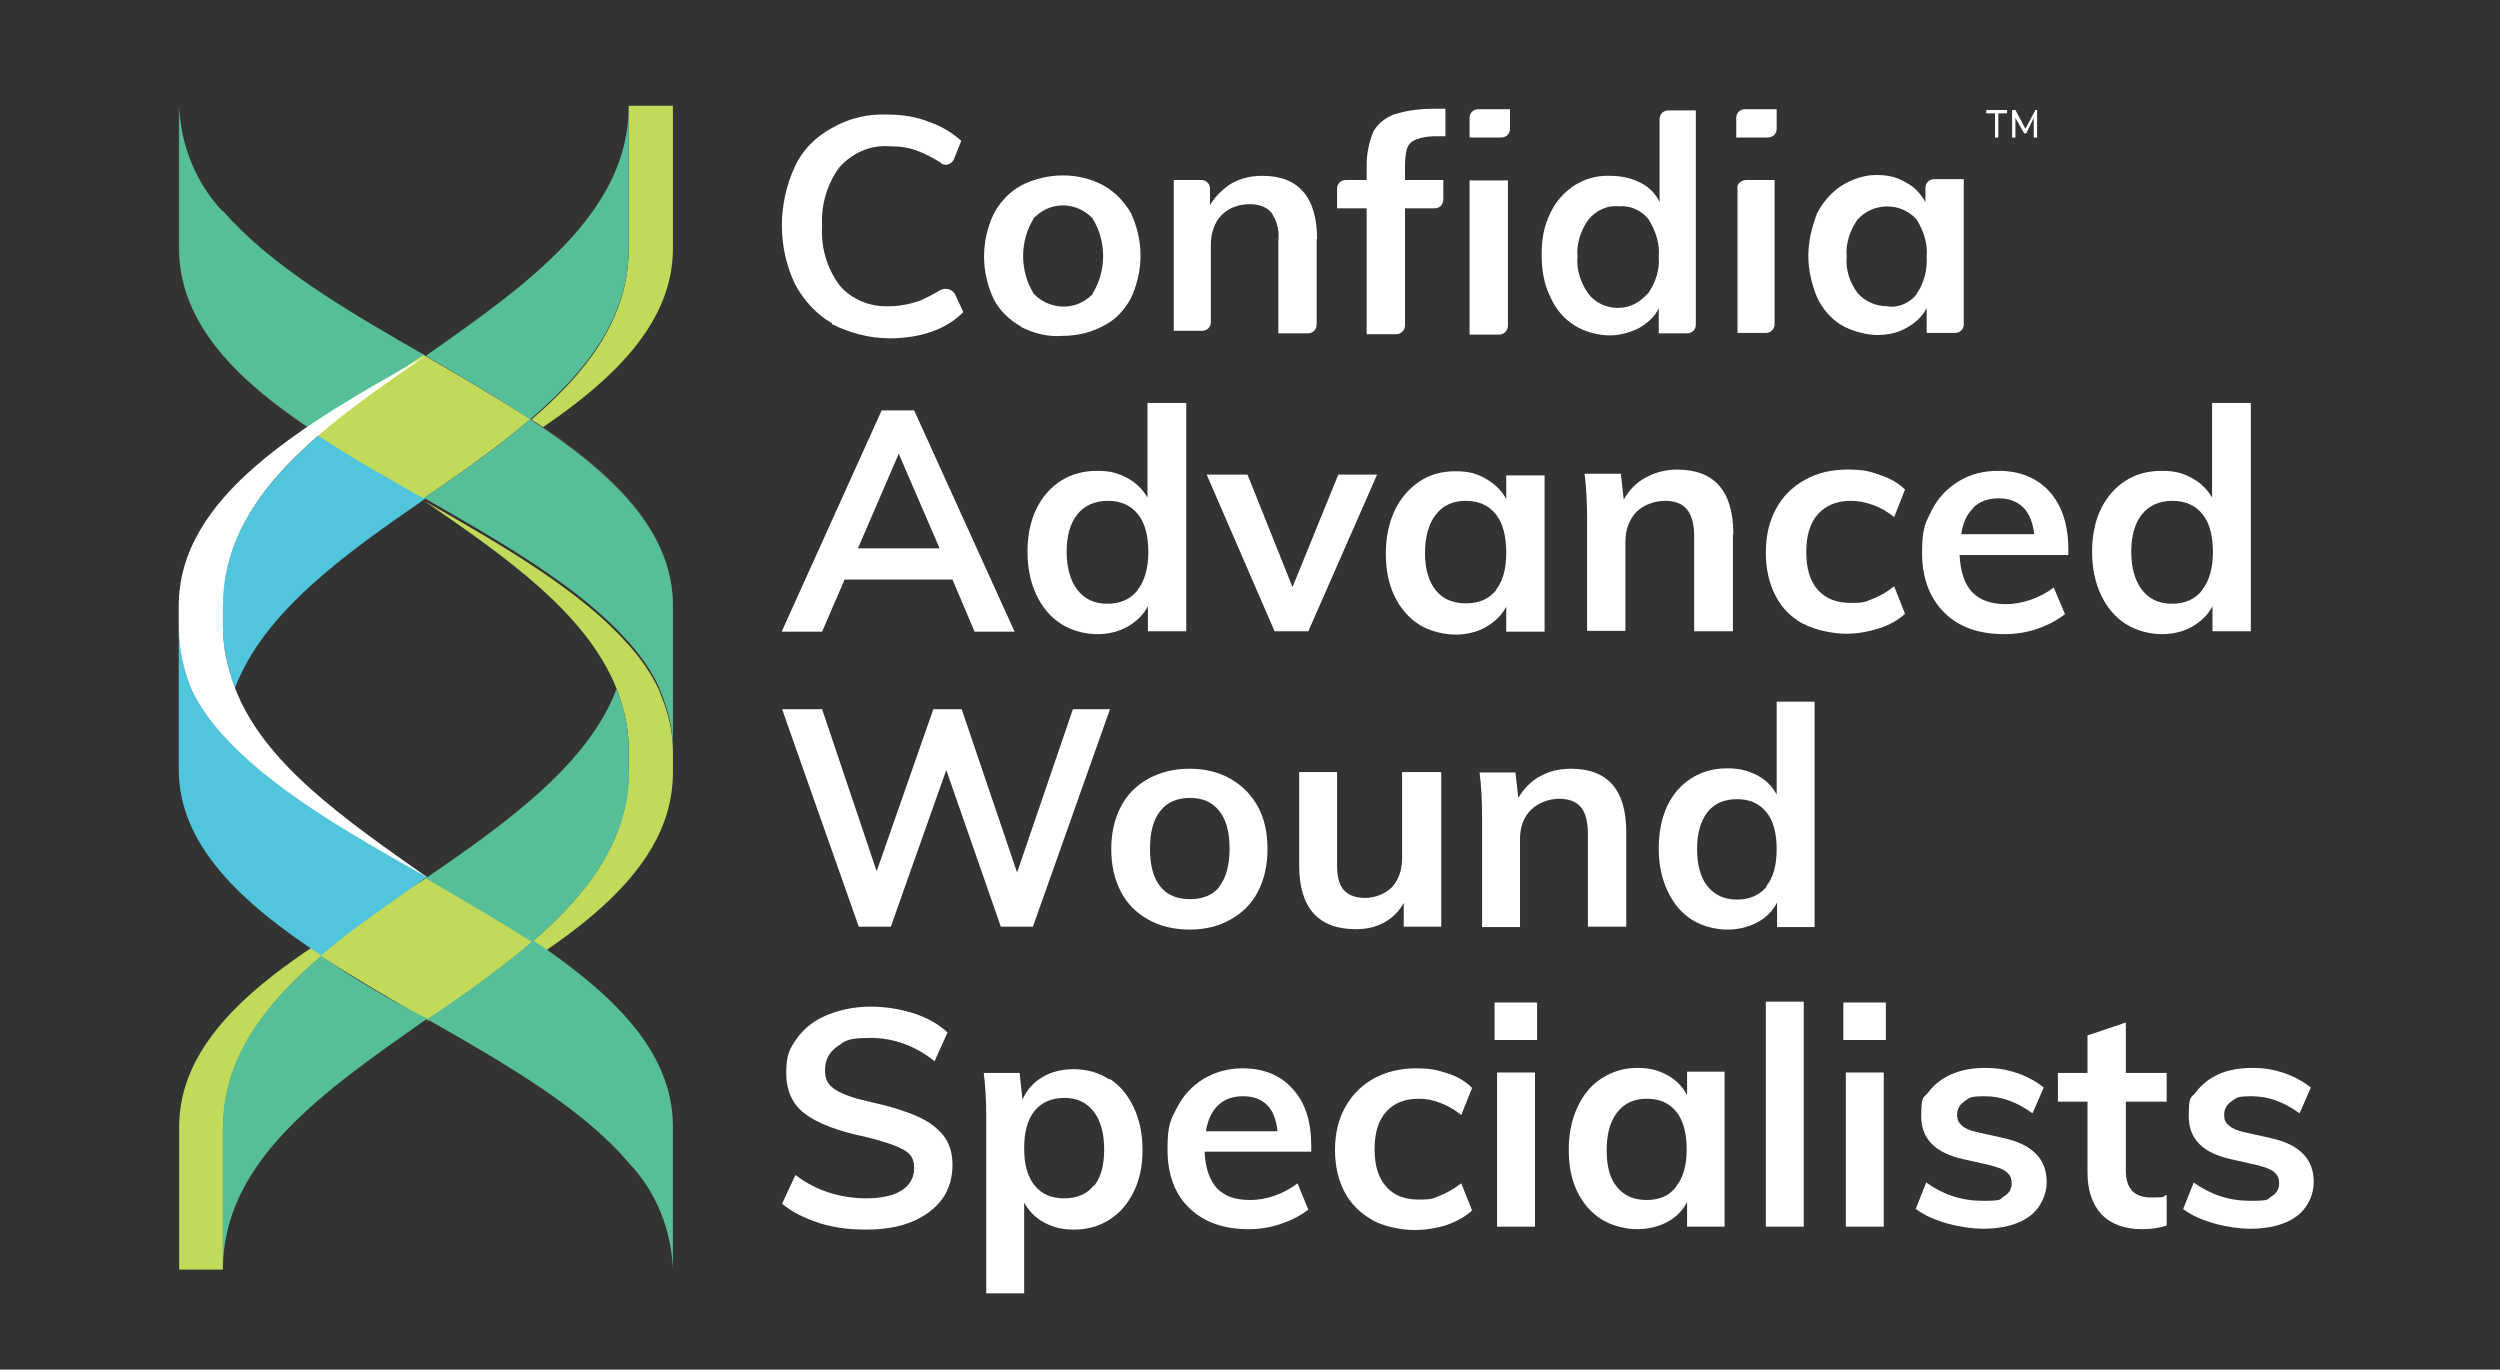
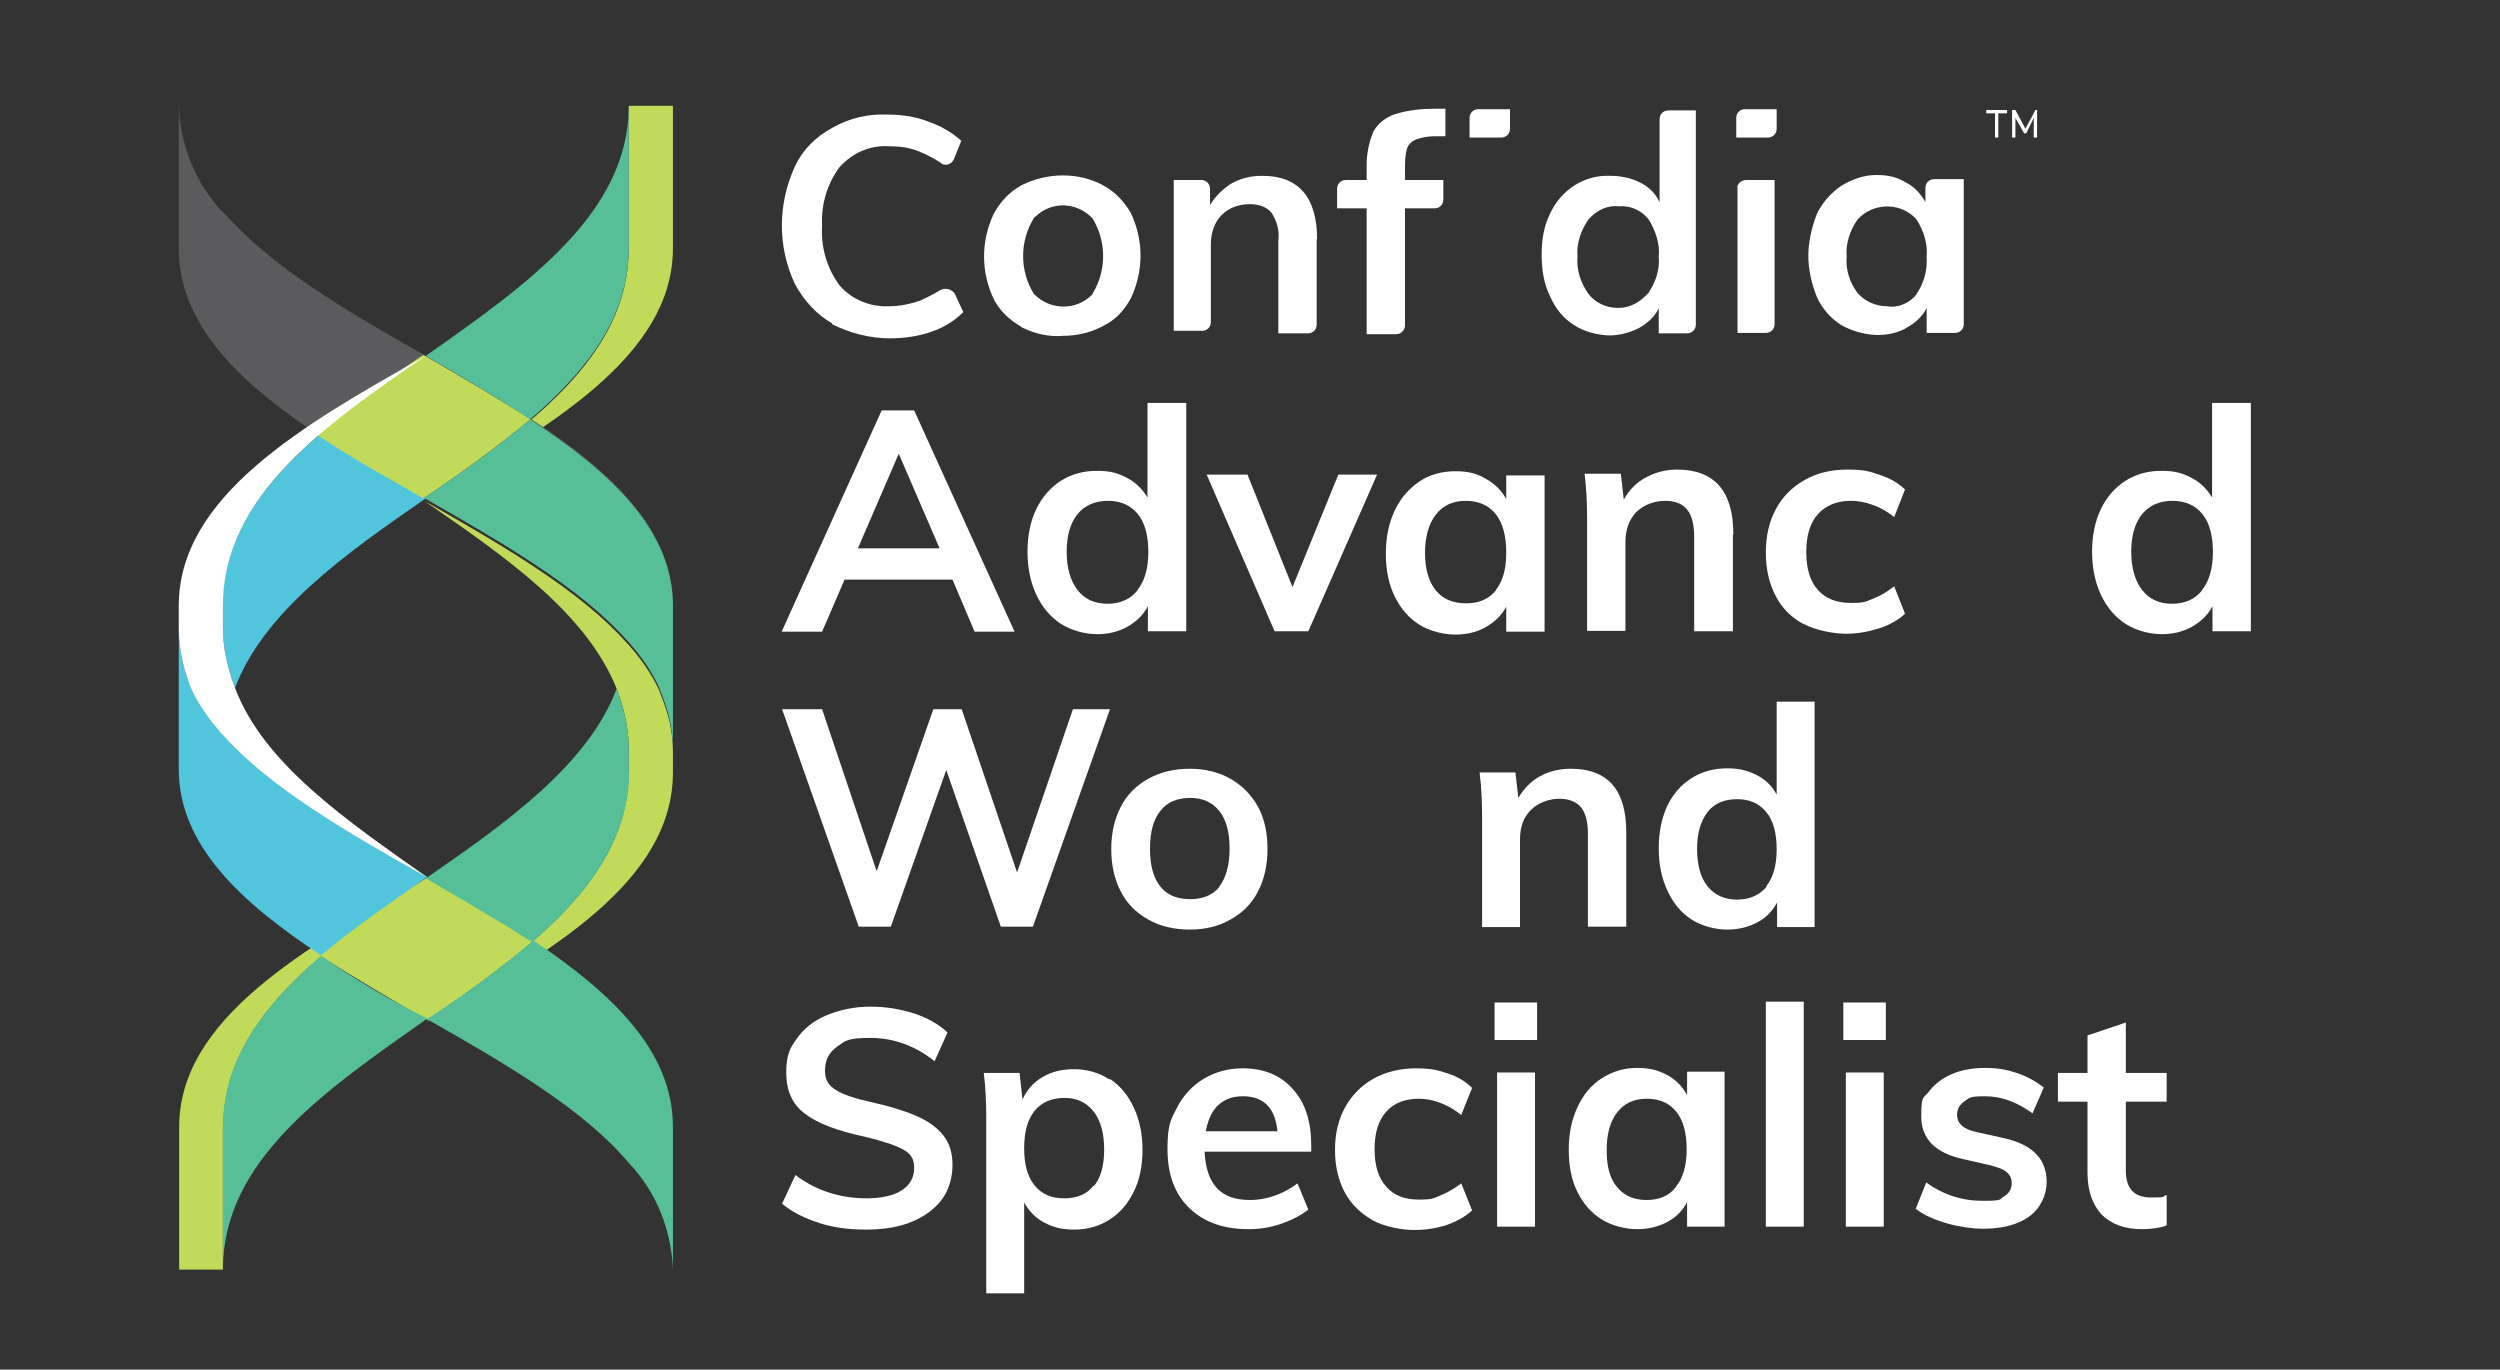
<svg xmlns="http://www.w3.org/2000/svg" id="Layer_1" data-name="Layer 1" viewBox="0 0 600 328.7">
  <rect x="0" y="0" width="600" height="328.7" fill="#333333" stroke="none" />
  <defs>
    <style>
      .cls-1 {
        isolation: isolate;
      }

      .cls-2 {
        fill: #56bf98;
      }

      .cls-3 {
        fill: #fff;
      }

      .cls-4 {
        fill: #50c5dc;
      }

      .cls-5 {
        fill: #5b5b5e;
      }

      .cls-6 {
        fill: #c2da5a;
      }
    </style>
  </defs>
  <g>
    <path id="Path_16" data-name="Path 16" class="cls-6" d="M150.9,59.5V25.4h10.6v34.2c0,25.8-29.5,42.9-59.3,60,24.4-17.1,48.7-33.8,48.7-60v-.1Z" />
    <path id="Path_34" data-name="Path 34" class="cls-6" d="M150.9,185v-5.1c0-5.1-1.1-9.8-2.9-14.6-7.3-18.2-26.6-31.6-46.2-45.1,18.6,10.6,37.5,21.5,48.7,34.2l.4.4c2.9,3.3,5.5,6.9,7.3,10.9l.4,1.1c1.8,4.4,2.9,8.7,2.9,13.5v5.1c0,26.2-29.5,43.3-59.3,60,24.4-17.5,48.7-34.2,48.7-60.4h0Z" />
    <path id="Path_35" data-name="Path 35" class="cls-6" d="M53.5,270.5v34.2h-10.5v-34.2c0-25.8,29.5-42.6,59.3-59.6-24.4,16.7-48.7,33.8-48.7,59.6h-.1Z" />
    <path id="Path_36" data-name="Path 36" class="cls-5" d="M53.5,50.8c11.3,13.1,29.8,24,48.7,34.6,29.5,17.1,59.3,33.8,59.3,60v34.2c0-4.7-1.1-9.1-2.9-13.5,0-.4-.4-.7-.4-1.1-1.8-4-4.4-7.6-7.3-10.9l-.4-.4c-11.3-12.7-29.8-23.6-48.7-34.2-29.5-16.7-58.9-33.8-58.9-60V25.4c.4,9.5,4,18.5,10.5,25.5h0l.1-.1Z" />
    <g id="Group_4" data-name="Group 4">
      <path id="Path_37" data-name="Path 37" class="cls-6" d="M102.6,210.5h0c-9.1,6.2-17.8,12.4-25.8,18.9,8,5.1,16.7,10.2,25.5,15.3h.4c8.7-5.8,17.5-12.4,25.5-18.9-8-5.1-16.7-10.2-25.5-15.3h-.1Z" />
    </g>
    <path id="Path_38" data-name="Path 38" class="cls-2" d="M77.1,229.4c-13.5,11.6-23.6,24.4-23.6,41.1v34.2c0-26.2,24.4-42.9,48.7-60l.4-.4h-.4c-8.7-4.4-17.5-9.5-25.1-14.9h0Z" />
    <path id="Path_39" data-name="Path 39" class="cls-2" d="M128,225.7c-8,6.9-16.7,13.1-25.5,18.9,18.5,10.5,37.5,21.5,48.4,34.5,6.6,6.9,10.2,16,10.6,25.5v-34.2c0-18.2-14.6-32-33.5-44.7h0Z" />
    <path id="Path_40" data-name="Path 40" class="cls-2" d="M150.9,185v-5.1c0-5.1-1.1-9.8-2.9-14.6-6.9,18.2-26.2,32-45.8,45.5,8.7,5.1,17.5,10.2,25.5,15.3,13.5-11.6,23.3-24.7,23.3-41.1h-.1Z" />
    <path id="Path_41" data-name="Path 41" class="cls-4" d="M102.6,210.5h0c-18.9-10.9-37.8-21.5-49.1-34.2l-.4-.4c-2.9-3.3-5.5-6.9-7.3-10.9l-.4-1.1c-1.5-4-2.5-8.7-2.5-13.5v34.2c0,18.2,14.9,32,34.2,44.7,7.6-6.6,16.4-12.4,25.5-18.9h0v.1Z" />
    <path id="Path_42" data-name="Path 42" class="cls-4" d="M53.5,145.4v5.1c0,5.1,1.1,9.8,2.9,14.6,6.9-18.2,26.2-32,45.8-45.5-8.7-5.1-17.5-10.2-25.5-15.3-13.5,11.6-23.3,24.7-23.3,41.1h.1Z" />
-     <path id="Path_43" data-name="Path 43" class="cls-2" d="M53.5,50.8c-6.5-6.9-10.2-16-10.5-25.5v34.2c0,18.6,14.5,32.4,33.5,44.7,8-6.9,16.7-13.1,25.5-18.9-18.5-10.6-37.1-21.5-48.4-34.6h0l-.1.1Z" />
    <path id="Path_44" data-name="Path 44" class="cls-6" d="M127.3,100.6c-8-5.1-16.7-10.2-25.5-15.3h-.4c-8.7,5.8-17.5,12.4-25.5,18.9,8,5.5,16.7,10.2,25.5,15.3h.4c9.1-6.2,17.8-12.4,25.5-18.9Z" />
    <g id="Group_5" data-name="Group 5">
      <path id="Path_45" data-name="Path 45" class="cls-2" d="M127.3,100.6c-7.6,6.6-16.4,12.7-25.5,18.9h-.4.4c18.5,10.6,37.5,21.5,48.7,34.2l.4.4c2.9,3.3,5.5,6.9,7.3,10.9l.4,1.1c1.8,4.4,2.9,8.7,2.9,13.5v-34.2c0-18.2-14.9-32-34.2-44.7h0v-.1Z" />
    </g>
    <path id="Path_46" data-name="Path 46" class="cls-3" d="M53.5,145.4v5.1c0,5.1,1.1,9.8,2.9,14.6,6.9,18.2,26.5,31.6,46.2,45.5-18.9-10.6-37.8-21.5-49.1-34.2l-.4-.4c-2.9-3.3-5.5-6.9-7.3-10.9l-.4-1.1c-1.5-4-2.5-8.7-2.5-13.5v-5.1c0-26.2,29.5-43.3,59.3-60-24.4,16.7-48.7,33.8-48.7,60h0Z" />
    <path id="Path_57" data-name="Path 57" class="cls-2" d="M127.3,100.6c13.5-11.6,23.6-24.4,23.6-41.1V25.4c0,25.8-24.4,42.9-48.7,60h-.4.4c8.7,5.1,17.5,10.2,25.1,15.3h0v-.1Z" />
  </g>
  <g>
    <path id="Path_17" data-name="Path 17" class="cls-3" d="M199.7,77.6c-3.7-2.1-6.8-5.5-8.9-9.4-4.2-8.9-4.2-19.2,0-28.3,1.8-3.9,5-7.1,8.9-9.2,4.2-2.4,8.7-3.4,13.4-3.2,3.4,0,6.8.5,10,1.8,2.9,1,5.5,2.6,7.6,4.5l-1.8,4.5c-.5,1-1.8,1.6-2.9,1h0l-.3-.3c-1.6-1-3.1-1.8-5-2.6-2.4-1-4.7-1.3-7.4-1.3-4.5-.3-8.7,1.6-11.8,5-2.9,3.9-4.5,8.9-4.2,14.2-.3,5,1.1,10,4.2,14.2,2.9,3.4,7.4,5.2,11.8,5,2.6,0,5-.5,7.4-1.3,1.8-.8,3.4-1.6,5-2.6,1.1-.5,2.4-.3,3.1.5l.3.3,2.1,4.5c-2.1,2.1-4.7,3.7-7.6,4.7-3.1,1.1-6.6,1.6-10,1.6-5,0-9.7-1.3-13.9-3.4h0v-.2Z" />
    <path id="Path_18" data-name="Path 18" class="cls-3" d="M245.1,78.4c-2.9-1.6-5.2-3.9-6.6-6.6-3.1-6.6-3.1-13.9,0-20.5,1.6-2.9,3.7-5.2,6.6-6.8,3.1-1.6,6.6-2.4,10-2.4s6.8.8,9.7,2.4c2.9,1.6,5,3.9,6.6,6.6,3.1,6.6,3.1,13.9,0,20.5-1.6,2.9-3.7,5.2-6.6,6.6-2.9,1.6-6.3,2.4-9.7,2.4-3.4.3-6.8-.5-10-2.1h0v-.1ZM262.2,70.5c3.4-5.5,3.4-12.6,0-18.1-3.7-3.9-9.7-4.2-13.6-.5h0c-.3.3-.5.3-.5.5-3.4,5.5-3.4,12.6,0,18.1,3.7,3.9,10,4.2,13.9.3h0l.3-.3h-.1Z" />
    <path id="Path_19" data-name="Path 19" class="cls-3" d="M316,57.4v20.5c0,1.3-1,2.1-2.1,2.1h-7.1v-22.3c.3-2.4-.3-4.5-1.6-6.6-1.3-1.6-3.4-2.1-5.2-2.1-2.6,0-5,.8-6.8,2.6s-2.6,4.5-2.6,7.1v18.6c0,1.3-1,2.1-2.1,2.1h-6.8v-36.2h6.6c1.3,0,2.1,1,2.1,2.1h0v3.9c1.3-2.1,3.1-3.9,5.2-5.2,2.4-1.3,4.7-1.8,7.4-1.8,8.7,0,13.1,5.2,13.1,15.2h-.1Z" />
    <path id="Path_20" data-name="Path 20" class="cls-3" d="M407,26.2v51.7c0,1.3-1,2.1-2.1,2.1h-6.8v-6c-1,2.1-2.9,3.7-4.7,4.7-2.1,1.1-4.7,1.8-7.1,1.8s-6-.8-8.4-2.4c-2.6-1.6-4.5-3.9-5.8-6.8-1.6-3.2-2.1-6.6-2.1-10.2s.5-6.8,2.1-10c2.6-5.5,8.1-9.2,14.4-8.9,2.4,0,5,.5,7.1,1.6,2.1,1,3.7,2.6,4.7,4.7v-19.9c0-1.3,1-2.1,2.1-2.1h6.6v-.3h0ZM395.5,70.5c1.8-2.6,2.9-5.8,2.6-8.9.3-3.2-.8-6.3-2.4-8.9-1.6-2.1-4.2-3.4-7.1-3.2-2.9-.3-5.5,1-7.4,3.2-1.8,2.6-2.9,5.8-2.6,8.9-.3,3.2.8,6.3,2.6,8.9,1.6,2.1,4.2,3.4,7.1,3.4s5.2-1.3,7.1-3.4h.1Z" />
    <path id="Path_21" data-name="Path 21" class="cls-3" d="M419.1,43.2h6.8v34.6c0,1.3-1,2.1-2.1,2.1h-6.8v-34.6c-.3-1,.8-2.1,2.1-2.1h0Z" />
    <path id="Path_22" data-name="Path 22" class="cls-3" d="M471.3,43.2v34.6c0,1.3-1,2.1-2.1,2.1h-6.8v-6c-1,2.1-2.9,3.7-4.7,4.7-2.1,1.3-4.7,1.8-7.1,1.8s-6-.8-8.7-2.4c-2.6-1.6-4.5-3.9-5.8-6.6-1.3-3.2-2.1-6.6-2.1-10s.8-6.8,2.1-10.2c1.3-2.6,3.4-5,5.8-6.6,2.6-1.6,5.5-2.6,8.4-2.6s5,.5,7.1,1.8c2.1,1,3.7,2.9,4.7,4.7v-3.4c0-1.3,1-2.1,2.1-2.1h7.1v.2ZM460,70.5c1.8-2.6,2.6-5.8,2.4-8.9.3-3.2-.8-6.3-2.4-8.9-3.4-3.9-9.5-4.2-13.4-.8h0c-.3.3-.5.5-.8.8-1.8,2.6-2.9,5.8-2.6,8.9-.3,3.2.8,6.3,2.6,8.7,1.8,2.1,4.5,3.2,7.1,3.2,2.6.5,5.5-.8,7.1-2.9h0v-.1Z" />
    <path id="Path_23" data-name="Path 23" class="cls-3" d="M476.5,26.4h5.2v.8h-2.1v5.8h-.8v-5.8h-2.1v-.8h-.3.1ZM488.9,26.4v6.6h-.8v-4.7l-1.8,3.7h-.5l-2.1-3.7v4.7h-.8v-6.6h.8l2.4,4.5,2.4-4.5h.5-.1Z" />
    <g id="Group_6" data-name="Group 6">
      <path id="Path_52" data-name="Path 52" class="cls-3" d="M346.7,43.2h-9.5v-2.6c0-1.6,0-3.4.5-5,.3-1,1.3-1.8,2.1-2.1,1.3-.5,2.9-.8,4.5-.8h2.6v-6.6h-2.6c-3.1,0-6.3.3-9.5,1.3-2.4.8-4.2,2.4-5.2,4.2-1,2.4-1.6,5.2-1.6,7.9v3.7h-5c-1.3,0-2.1,1-2.1,2.1v4.7h7.1v30.2h7.1c1.3,0,2.1-1.1,2.1-2.1h0v-28.1h7.1c1.3,0,2.1-1,2.1-2.1h0v-4.7s.3,0,.3,0Z" />
-       <path id="Path_53" data-name="Path 53" class="cls-3" d="M352.7,50.1v30.2h7.1c1.3,0,2.1-1.1,2.1-2.1h0v-34.9h-9.2v6.8h0Z" />
      <path id="Path_54" data-name="Path 54" class="cls-3" d="M354.8,26.2c-1.3,0-2.1,1-2.1,2.1v4.7h7.6c1.3,0,2.1-1,2.1-2.1h0v-4.7h-7.6Z" />
    </g>
    <path id="Path_55" data-name="Path 55" class="cls-3" d="M426.4,26.2v4.7c0,1.3-1,2.1-2.1,2.1h-7.6v-4.7c0-1.3,1-2.1,2.1-2.1h7.6Z" />
  </g>
  <g>
    <path class="cls-3" d="M266.4,170.2l-18.5,52.2h-7.7l-13.1-37.6-13.3,37.6h-7.7l-18.4-52.2h9.6l13.1,38.9,13.6-38.9h6.8l13.3,39.2,13.4-39.2h9.1-.2Z" />
    <path class="cls-3" d="M275.6,220.7c-2.9-1.6-5.1-3.8-6.6-6.7s-2.3-6.3-2.3-10.2.8-7.3,2.3-10.2,3.7-5.1,6.6-6.7c2.9-1.6,6.2-2.4,9.9-2.4s7,.8,9.8,2.4c2.8,1.6,5,3.8,6.6,6.7s2.3,6.3,2.3,10.2-.8,7.3-2.3,10.2-3.7,5.1-6.6,6.7c-2.8,1.6-6.1,2.4-9.8,2.4s-7.1-.8-9.9-2.4ZM292.6,212.8c1.6-2,2.5-5.1,2.5-9.1s-.8-7-2.5-9.1-4-3.1-7-3.1-5.5,1-7.1,3.1c-1.7,2.1-2.5,5.1-2.5,9.1s.8,7,2.5,9.1c1.6,2,4,3,7.1,3s5.5-1,7.1-3h-.1Z" />
-     <path class="cls-3" d="M345.9,185.4v37h-9v-5.7c-1.2,2.1-2.7,3.6-4.7,4.7-2,1.1-4.2,1.6-6.8,1.6-9,0-13.6-5.1-13.6-15.3v-22.4h9.1v22.4c0,2.7.5,4.7,1.6,5.9s2.8,1.9,5.1,1.9,4.8-.9,6.5-2.6c1.6-1.8,2.4-4.1,2.4-7v-20.6h9.2l.2.1Z" />
    <path class="cls-3" d="M390.3,199.7v22.7h-9.2v-22.3c0-2.9-.6-5.1-1.7-6.4-1.1-1.3-2.9-2-5.2-2s-5,.9-6.8,2.7-2.6,4.1-2.6,7.1v21h-9.1v-26.6c0-3.9-.2-7.4-.6-10.5h8.6l.7,6.1c1.3-2.2,3-4,5.2-5.2s4.6-1.8,7.4-1.8c8.9,0,13.3,5.1,13.3,15.2h0Z" />
    <path class="cls-3" d="M435.5,168.5v54h-9v-5.9c-1.1,2.1-2.7,3.7-4.8,4.8-2.1,1.1-4.5,1.7-7.2,1.7s-6-.8-8.5-2.4c-2.5-1.6-4.4-3.9-5.8-6.9s-2.1-6.3-2.1-10.2.7-7.2,2-10.1c1.4-2.9,3.3-5.1,5.8-6.7,2.5-1.6,5.4-2.4,8.6-2.4s5,.6,7.1,1.6c2.1,1.1,3.7,2.6,4.8,4.7v-22.3h9.2l-.1.1ZM423.9,212.7c1.7-2.1,2.5-5.1,2.5-8.9s-.8-6.9-2.5-8.9c-1.7-2.1-4-3.1-7-3.1s-5.5,1-7.1,3.1-2.5,5-2.5,8.8.8,6.9,2.5,9,4,3.2,7.1,3.2,5.4-1.1,7.1-3.1h0l-.1-.1Z" />
  </g>
  <g>
    <path class="cls-3" d="M196.6,293.5c-3.5-1.1-6.5-2.6-8.9-4.6l3.2-6.9c2.5,1.9,5.2,3.3,8,4.2,2.8.9,5.8,1.4,9.1,1.4s6.4-.6,8.4-1.9,3-3.1,3-5.4-.9-3.5-2.8-4.5-4.9-2-9.1-3c-6.6-1.4-11.3-3.2-14.3-5.5-3-2.2-4.5-5.5-4.5-9.8s.8-5.8,2.5-8.2,4-4.3,7.1-5.6,6.6-2.1,10.6-2.1,7.1.6,10.4,1.6c3.3,1.1,6,2.6,8.1,4.6l-3.1,6.9c-4.6-3.7-9.8-5.6-15.4-5.6s-6,.7-8,2.1c-2,1.4-2.9,3.3-2.9,5.7s.9,3.6,2.6,4.7c1.7,1.1,4.7,2.1,8.9,3,4.4,1,7.9,2.1,10.6,3.3,2.7,1.2,4.8,2.7,6.3,4.6s2.2,4.2,2.2,7.1-.8,5.9-2.5,8.2-4.1,4.1-7.2,5.4c-3.1,1.3-6.8,1.9-11.1,1.9s-7.8-.5-11.3-1.6h.1Z" />
    <path class="cls-3" d="M266.3,258.9c2.5,1.6,4.4,3.9,5.8,6.9s2.1,6.3,2.1,10.2-.7,7.2-2.1,10c-1.4,2.9-3.3,5.1-5.8,6.7s-5.3,2.4-8.5,2.4-5.1-.6-7.2-1.7c-2.1-1.1-3.7-2.8-4.8-4.8v21.8h-9.1v-42.4c0-3.9-.2-7.4-.6-10.5h8.6l.7,6.4c1-2.3,2.6-4.1,4.8-5.4s4.7-1.9,7.6-1.9,6,.8,8.5,2.5h0v-.2ZM262.5,284.7c1.7-2,2.5-5,2.5-8.8s-.8-6.9-2.5-9.1-4-3.3-7-3.3-5.5,1-7.2,3.1-2.5,5.1-2.5,9,.8,6.8,2.5,8.9,4,3.1,7.1,3.1,5.5-1,7.1-3.1h0v.2Z" />
    <path class="cls-3" d="M314.6,276.4h-25.5c.2,4,1.2,6.9,3,8.8s4.4,2.8,8,2.8,7.8-1.3,11.3-4l2.6,6.3c-1.8,1.4-3.9,2.5-6.5,3.4s-5.2,1.3-7.8,1.3c-6.1,0-10.8-1.7-14.3-5.1s-5.2-8.1-5.2-14.1.8-7.1,2.3-10,3.6-5.2,6.4-6.9c2.7-1.6,5.8-2.5,9.3-2.5,5.1,0,9.1,1.6,12.1,5,3,3.3,4.4,7.8,4.4,13.6v1.4h-.1ZM292.4,265.2c-1.5,1.4-2.5,3.5-3,6.3h17.2c-.3-2.8-1.1-4.9-2.5-6.3s-3.3-2.1-5.8-2.1-4.4.7-6,2.2h0l.1-.1Z" />
    <path class="cls-3" d="M329.2,292.7c-2.8-1.6-5-3.8-6.5-6.6-1.5-2.9-2.3-6.2-2.3-10.1s.8-7.3,2.4-10.2c1.6-2.9,3.8-5.2,6.8-6.9,2.9-1.6,6.3-2.5,10.1-2.5s5.2.4,7.7,1.2,4.4,2,5.9,3.5l-2.6,6.5c-1.6-1.3-3.2-2.2-5-2.9-1.8-.7-3.5-1-5.2-1-3.3,0-5.9,1-7.8,3.1s-2.8,5.1-2.8,9,.9,6.9,2.8,9c1.8,2.1,4.4,3.1,7.8,3.1s3.5-.3,5.2-1c1.8-.7,3.4-1.7,5-2.9l2.6,6.5c-1.6,1.5-3.6,2.6-6.1,3.5-2.5.8-5.1,1.2-7.9,1.2s-7.2-.8-10-2.4h0l-.1-.1Z" />
    <path class="cls-3" d="M368.9,240.6v9h-10.2v-9h10.2ZM359.3,257.4h9.1v37h-9.1v-37Z" />
    <path class="cls-3" d="M413.9,257.4v37h-9v-5.9c-1.1,2.1-2.7,3.7-4.8,4.8-2.1,1.1-4.5,1.7-7.2,1.7s-6.1-.8-8.6-2.4-4.4-3.8-5.8-6.7-2-6.2-2-10,.7-7.2,2.1-10.2,3.3-5.3,5.8-6.9,5.3-2.5,8.5-2.5,5.1.6,7.2,1.7,3.7,2.8,4.8,4.8v-5.6h9v.2ZM402.3,284.7c1.7-2.1,2.5-5.1,2.5-8.9s-.8-6.9-2.5-9-4-3.1-7.1-3.1-5.4,1.1-7.1,3.3c-1.7,2.2-2.5,5.2-2.5,9.1s.8,6.8,2.5,8.8c1.7,2.1,4.1,3.1,7.1,3.1s5.4-1,7-3.1h0l.1-.2Z" />
    <path class="cls-3" d="M423.8,240.4h9.1v54h-9.1v-54Z" />
    <path class="cls-3" d="M452.6,240.6v9h-10.2v-9h10.2ZM443,257.4h9.1v37h-9.1v-37Z" />
    <path class="cls-3" d="M459.7,290.3l2.6-6.5c4,2.9,8.5,4.4,13.6,4.4s3.9-.4,5.1-1.1,1.8-1.8,1.8-3.1-.4-2-1.2-2.7-2.2-1.2-4.2-1.7l-6.2-1.4c-6.8-1.5-10.1-4.9-10.1-10.3s.6-4.2,1.9-6c1.3-1.7,3.1-3.1,5.4-4.1s5-1.5,8-1.5,5.2.4,7.6,1.2c2.4.8,4.6,2,6.5,3.5l-2.7,6.2c-3.7-2.7-7.5-4.1-11.4-4.1s-3.7.4-4.9,1.2-1.8,1.9-1.8,3.2.4,1.9,1.1,2.6,1.9,1.2,3.6,1.6l6.3,1.4c3.7.8,6.3,2.1,8,3.9,1.7,1.7,2.5,4,2.5,6.8s-1.4,6.1-4.1,8.1-6.5,3-11.2,3-12-1.6-16-4.7h0l-.2.1Z" />
    <path class="cls-3" d="M510.2,264.3v16.6c0,4.4,2,6.5,6.1,6.5s2.3-.2,3.7-.6v7.3c-1.6.6-3.6.9-5.9.9-4.2,0-7.4-1.2-9.7-3.5-2.2-2.4-3.4-5.7-3.4-10.1v-17h-7.1v-6.9h7.1v-9l9.2-3.1v12.1h9.8v6.9h-9.8v-.1Z" />
-     <path class="cls-3" d="M523.9,290.3l2.6-6.5c4,2.9,8.5,4.4,13.6,4.4s3.9-.4,5.1-1.1,1.8-1.8,1.8-3.1-.4-2-1.2-2.7-2.2-1.2-4.2-1.7l-6.2-1.4c-6.8-1.5-10.1-4.9-10.1-10.3s.6-4.2,1.9-6c1.3-1.7,3.1-3.1,5.3-4.1s5-1.5,8-1.5,5.2.4,7.6,1.2c2.4.8,4.6,2,6.5,3.5l-2.7,6.2c-3.7-2.7-7.5-4.1-11.4-4.1s-3.7.4-4.9,1.2-1.8,1.9-1.8,3.2.3,1.9,1.1,2.6,1.9,1.2,3.6,1.6l6.3,1.4c3.7.8,6.3,2.1,8,3.9,1.7,1.7,2.5,4,2.5,6.8s-1.4,6.1-4.1,8.1c-2.7,2-6.5,3-11.2,3s-12-1.6-16-4.7h0l-.1.1Z" />
  </g>
  <g>
    <g class="cls-1">
      <path class="cls-3" d="M228.7,139.1h-26l-5.4,12.5h-9.7l24-53.1h7.8l24.1,53.1h-9.6l-5.3-12.5h.1ZM225.5,131.6l-9.8-22.7-9.8,22.7h19.6Z" />
      <path class="cls-3" d="M284.7,96.6v54.9h-9.2v-6c-1.1,2.1-2.8,3.7-4.9,4.9s-4.6,1.8-7.3,1.8-6.1-.8-8.7-2.5c-2.5-1.6-4.5-4-5.9-7s-2.1-6.5-2.1-10.3.7-7.3,2.1-10.2c1.4-2.9,3.4-5.2,5.9-6.8,2.5-1.6,5.4-2.4,8.7-2.4s5.1.6,7.2,1.7,3.7,2.7,4.9,4.7v-22.7h9.3v-.1ZM273,141.6c1.7-2.1,2.6-5.2,2.6-9.1s-.8-7-2.5-9.1-4.1-3.2-7.2-3.2-5.6,1.1-7.3,3.2c-1.7,2.1-2.6,5.1-2.6,9s.9,7,2.6,9.2,4.1,3.3,7.2,3.3,5.5-1.1,7.2-3.2v-.1Z" />
    </g>
    <g class="cls-1">
      <path class="cls-3" d="M330.5,113.9l-16.5,37.6h-8.1l-16.3-37.6h9.8l10.8,27,11-27h9.3Z" />
    </g>
    <g class="cls-1">
      <path class="cls-3" d="M370.7,113.9v37.7h-9.2v-6c-1.1,2.1-2.8,3.7-4.9,4.9s-4.6,1.8-7.3,1.8-6.2-.8-8.7-2.4c-2.5-1.6-4.5-3.9-5.9-6.8-1.4-2.9-2.1-6.3-2.1-10.2s.7-7.3,2.1-10.3,3.4-5.3,5.9-7,5.4-2.5,8.7-2.5,5.2.6,7.3,1.8c2.1,1.2,3.8,2.8,4.9,4.9v-5.7h9.2v-.2ZM359,141.6c1.7-2.1,2.5-5.1,2.5-9s-.8-7-2.5-9.2c-1.7-2.1-4.1-3.2-7.2-3.2s-5.5,1.1-7.2,3.3c-1.7,2.2-2.6,5.3-2.6,9.2s.9,6.9,2.6,9,4.1,3.1,7.3,3.1,5.5-1.1,7.2-3.2h-.1Z" />
      <path class="cls-3" d="M415.9,128.4v23.1h-9.3v-22.7c0-3-.6-5.2-1.7-6.5-1.1-1.4-2.9-2.1-5.3-2.1s-5.1.9-6.9,2.7c-1.7,1.8-2.6,4.2-2.6,7.2v21.3h-9.2v-27c0-4-.2-7.5-.6-10.7h8.7l.7,6.2c1.3-2.3,3-4.1,5.3-5.3,2.2-1.2,4.7-1.9,7.5-1.9,9,0,13.5,5.2,13.5,15.5l-.1.2Z" />
      <path class="cls-3" d="M432.7,149.7c-2.9-1.6-5.1-3.8-6.6-6.8-1.5-2.9-2.3-6.3-2.3-10.3s.8-7.4,2.4-10.4,3.9-5.3,6.9-7,6.4-2.5,10.3-2.5,5.3.4,7.8,1.3c2.5.8,4.5,2,6,3.5l-2.6,6.6c-1.6-1.3-3.3-2.3-5.1-2.9-1.8-.7-3.6-1-5.3-1-3.4,0-6,1.1-7.9,3.2s-2.8,5.2-2.8,9.1.9,7,2.8,9.1,4.5,3.1,7.9,3.1,3.5-.3,5.3-1,3.5-1.7,5.1-3l2.6,6.6c-1.6,1.5-3.7,2.7-6.2,3.5s-5.2,1.3-8,1.3-7.3-.8-10.2-2.4h-.1Z" />
-       <path class="cls-3" d="M496.3,133.2h-26c.2,4,1.2,7,3,8.9s4.5,2.9,8.1,2.9,8-1.3,11.5-4l2.7,6.4c-1.8,1.4-4,2.6-6.6,3.5s-5.3,1.3-7.9,1.3c-6.2,0-11-1.7-14.5-5.2s-5.3-8.3-5.3-14.3.8-7.2,2.3-10.2,3.7-5.3,6.5-7,5.9-2.5,9.5-2.5c5.2,0,9.3,1.7,12.3,5,3,3.4,4.5,8,4.5,13.8v1.4h-.1ZM473.7,121.8c-1.6,1.5-2.6,3.6-3,6.4h17.5c-.3-2.8-1.2-5-2.6-6.4s-3.4-2.2-5.9-2.2-4.5.7-6.1,2.2h.1Z" />
      <path class="cls-3" d="M540.2,96.6v54.9h-9.2v-6c-1.1,2.1-2.8,3.7-4.9,4.9-2.1,1.2-4.6,1.8-7.3,1.8s-6.1-.8-8.7-2.5c-2.5-1.6-4.5-4-5.9-7s-2.1-6.5-2.1-10.3.7-7.3,2.1-10.2c1.4-2.9,3.4-5.2,5.9-6.8,2.5-1.6,5.4-2.4,8.7-2.4s5.1.6,7.2,1.7c2.1,1.1,3.7,2.7,4.9,4.7v-22.7h9.3v-.1ZM528.5,141.6c1.7-2.1,2.6-5.2,2.6-9.1s-.8-7-2.5-9.1-4.1-3.2-7.2-3.2-5.6,1.1-7.3,3.2-2.6,5.1-2.6,9,.9,7,2.6,9.2,4.1,3.3,7.2,3.3,5.5-1.1,7.2-3.2v-.1Z" />
    </g>
  </g>
</svg>